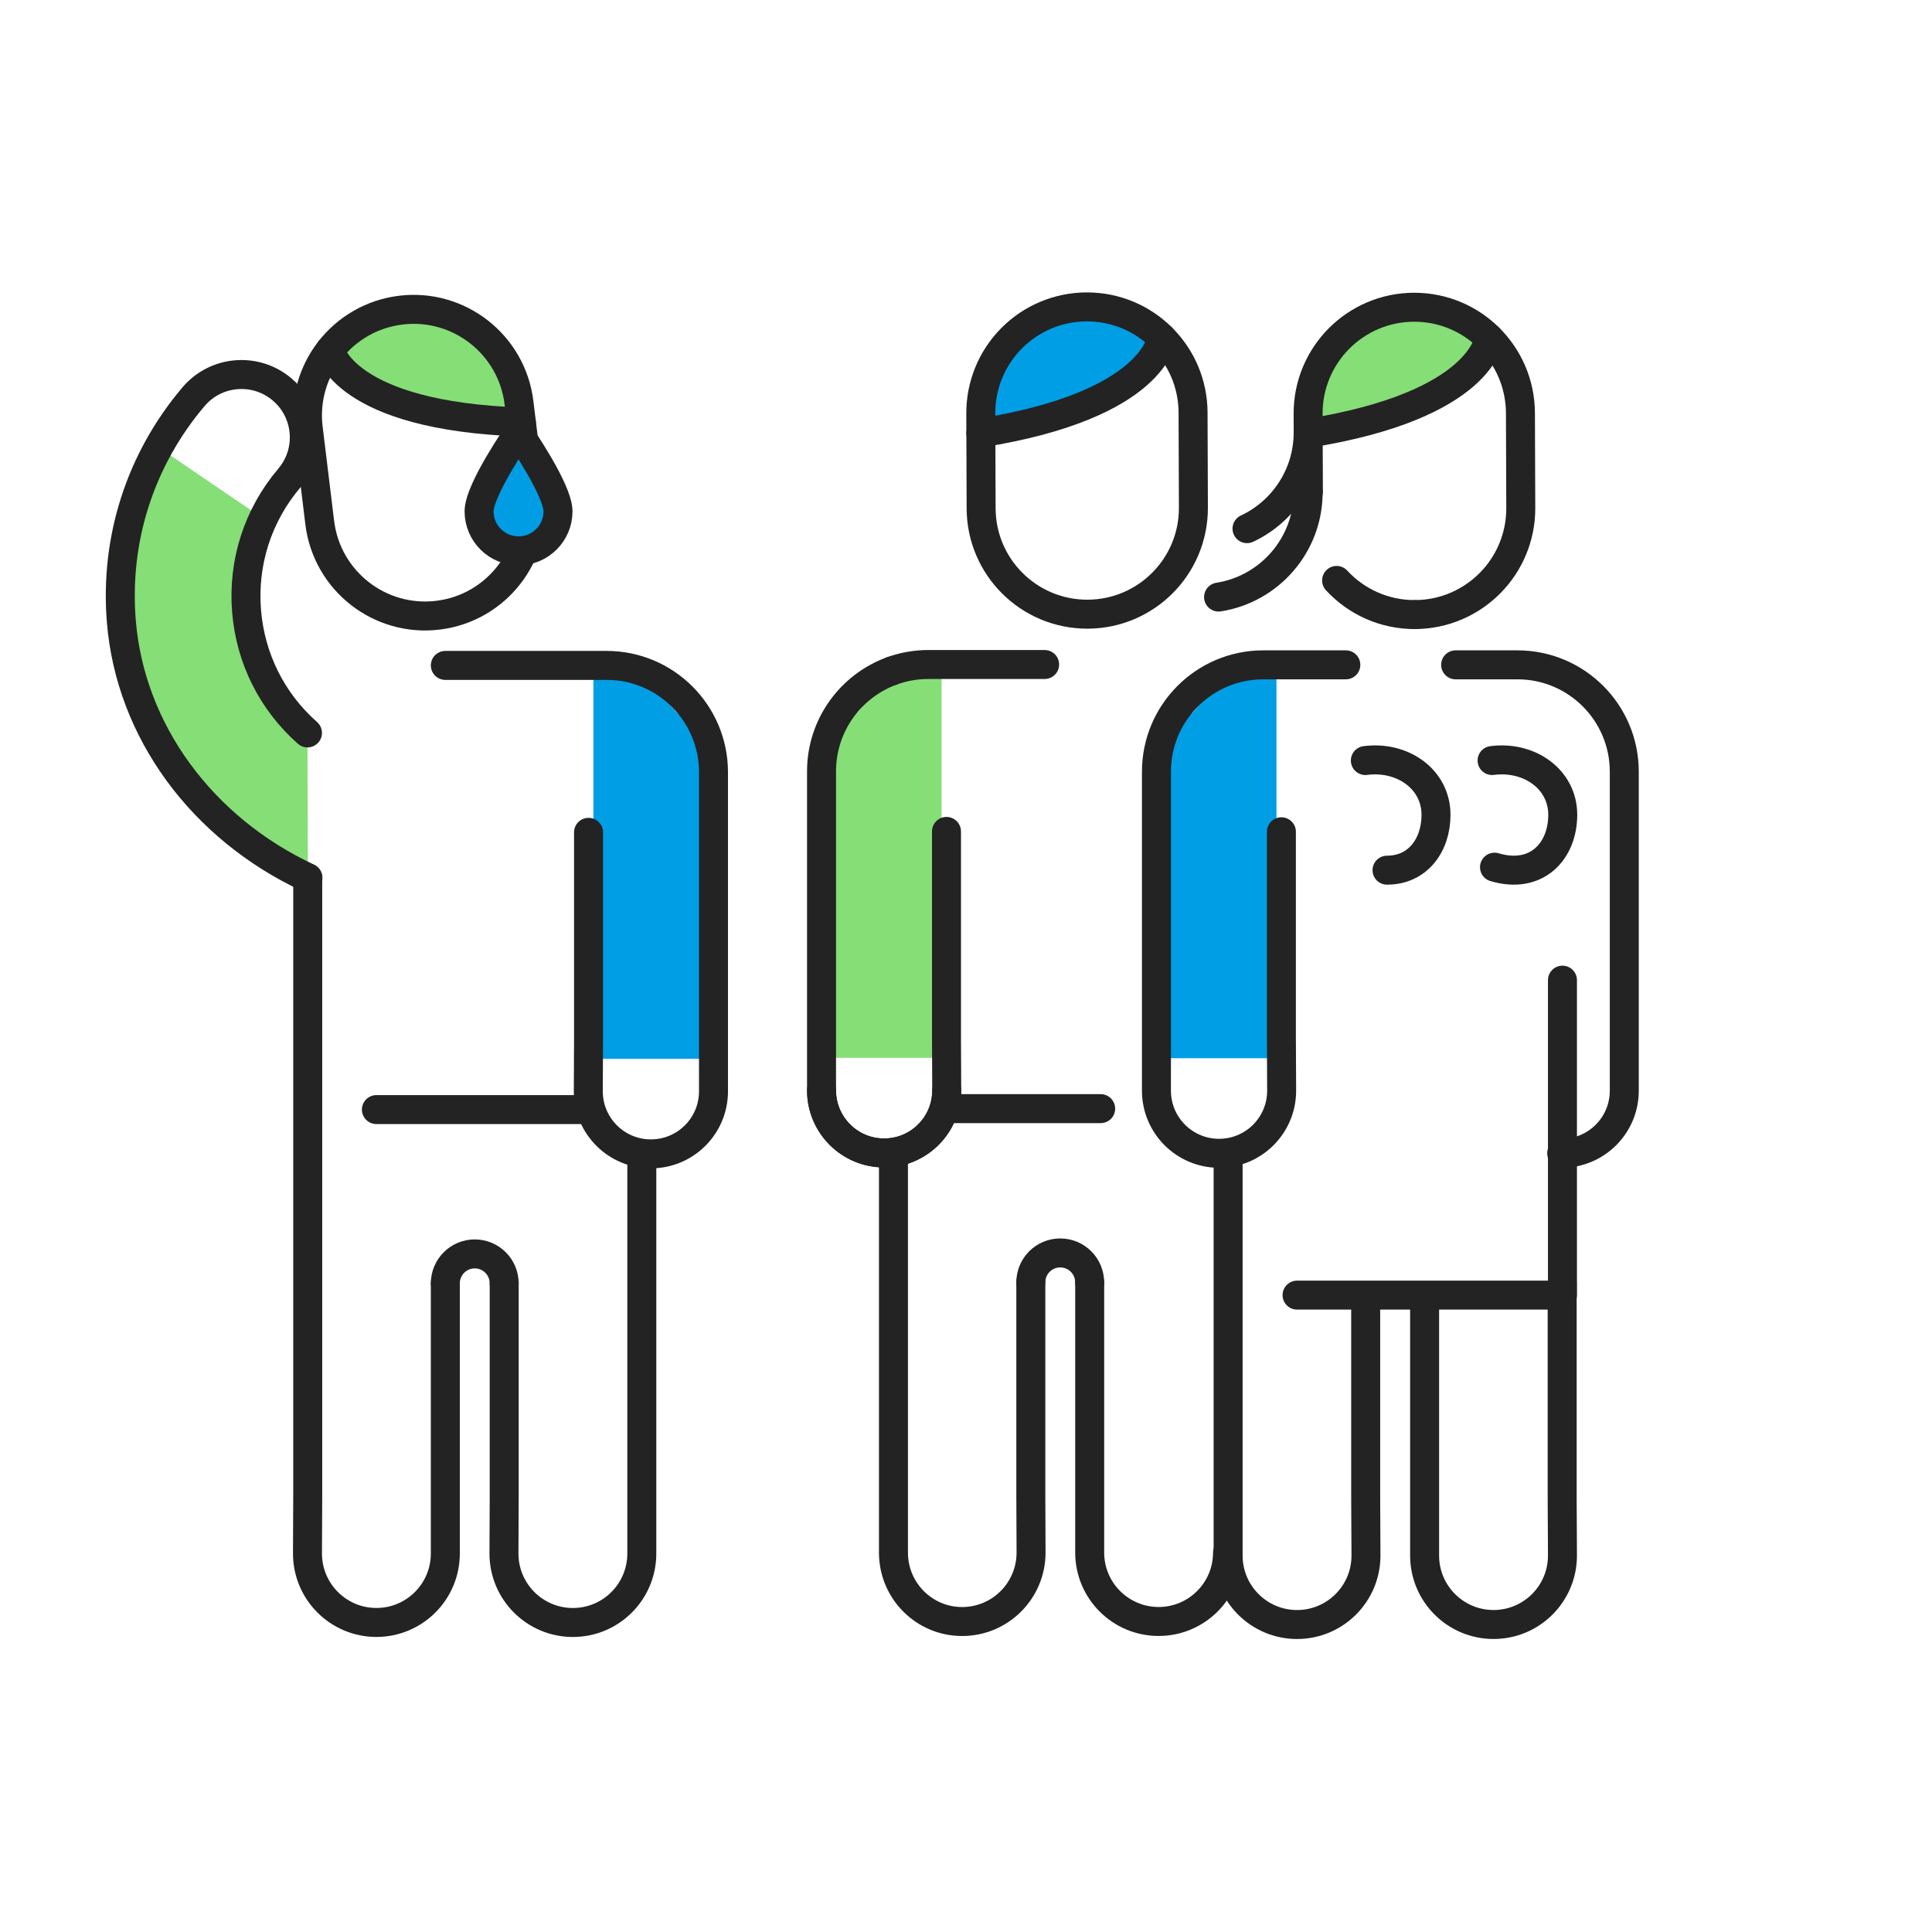
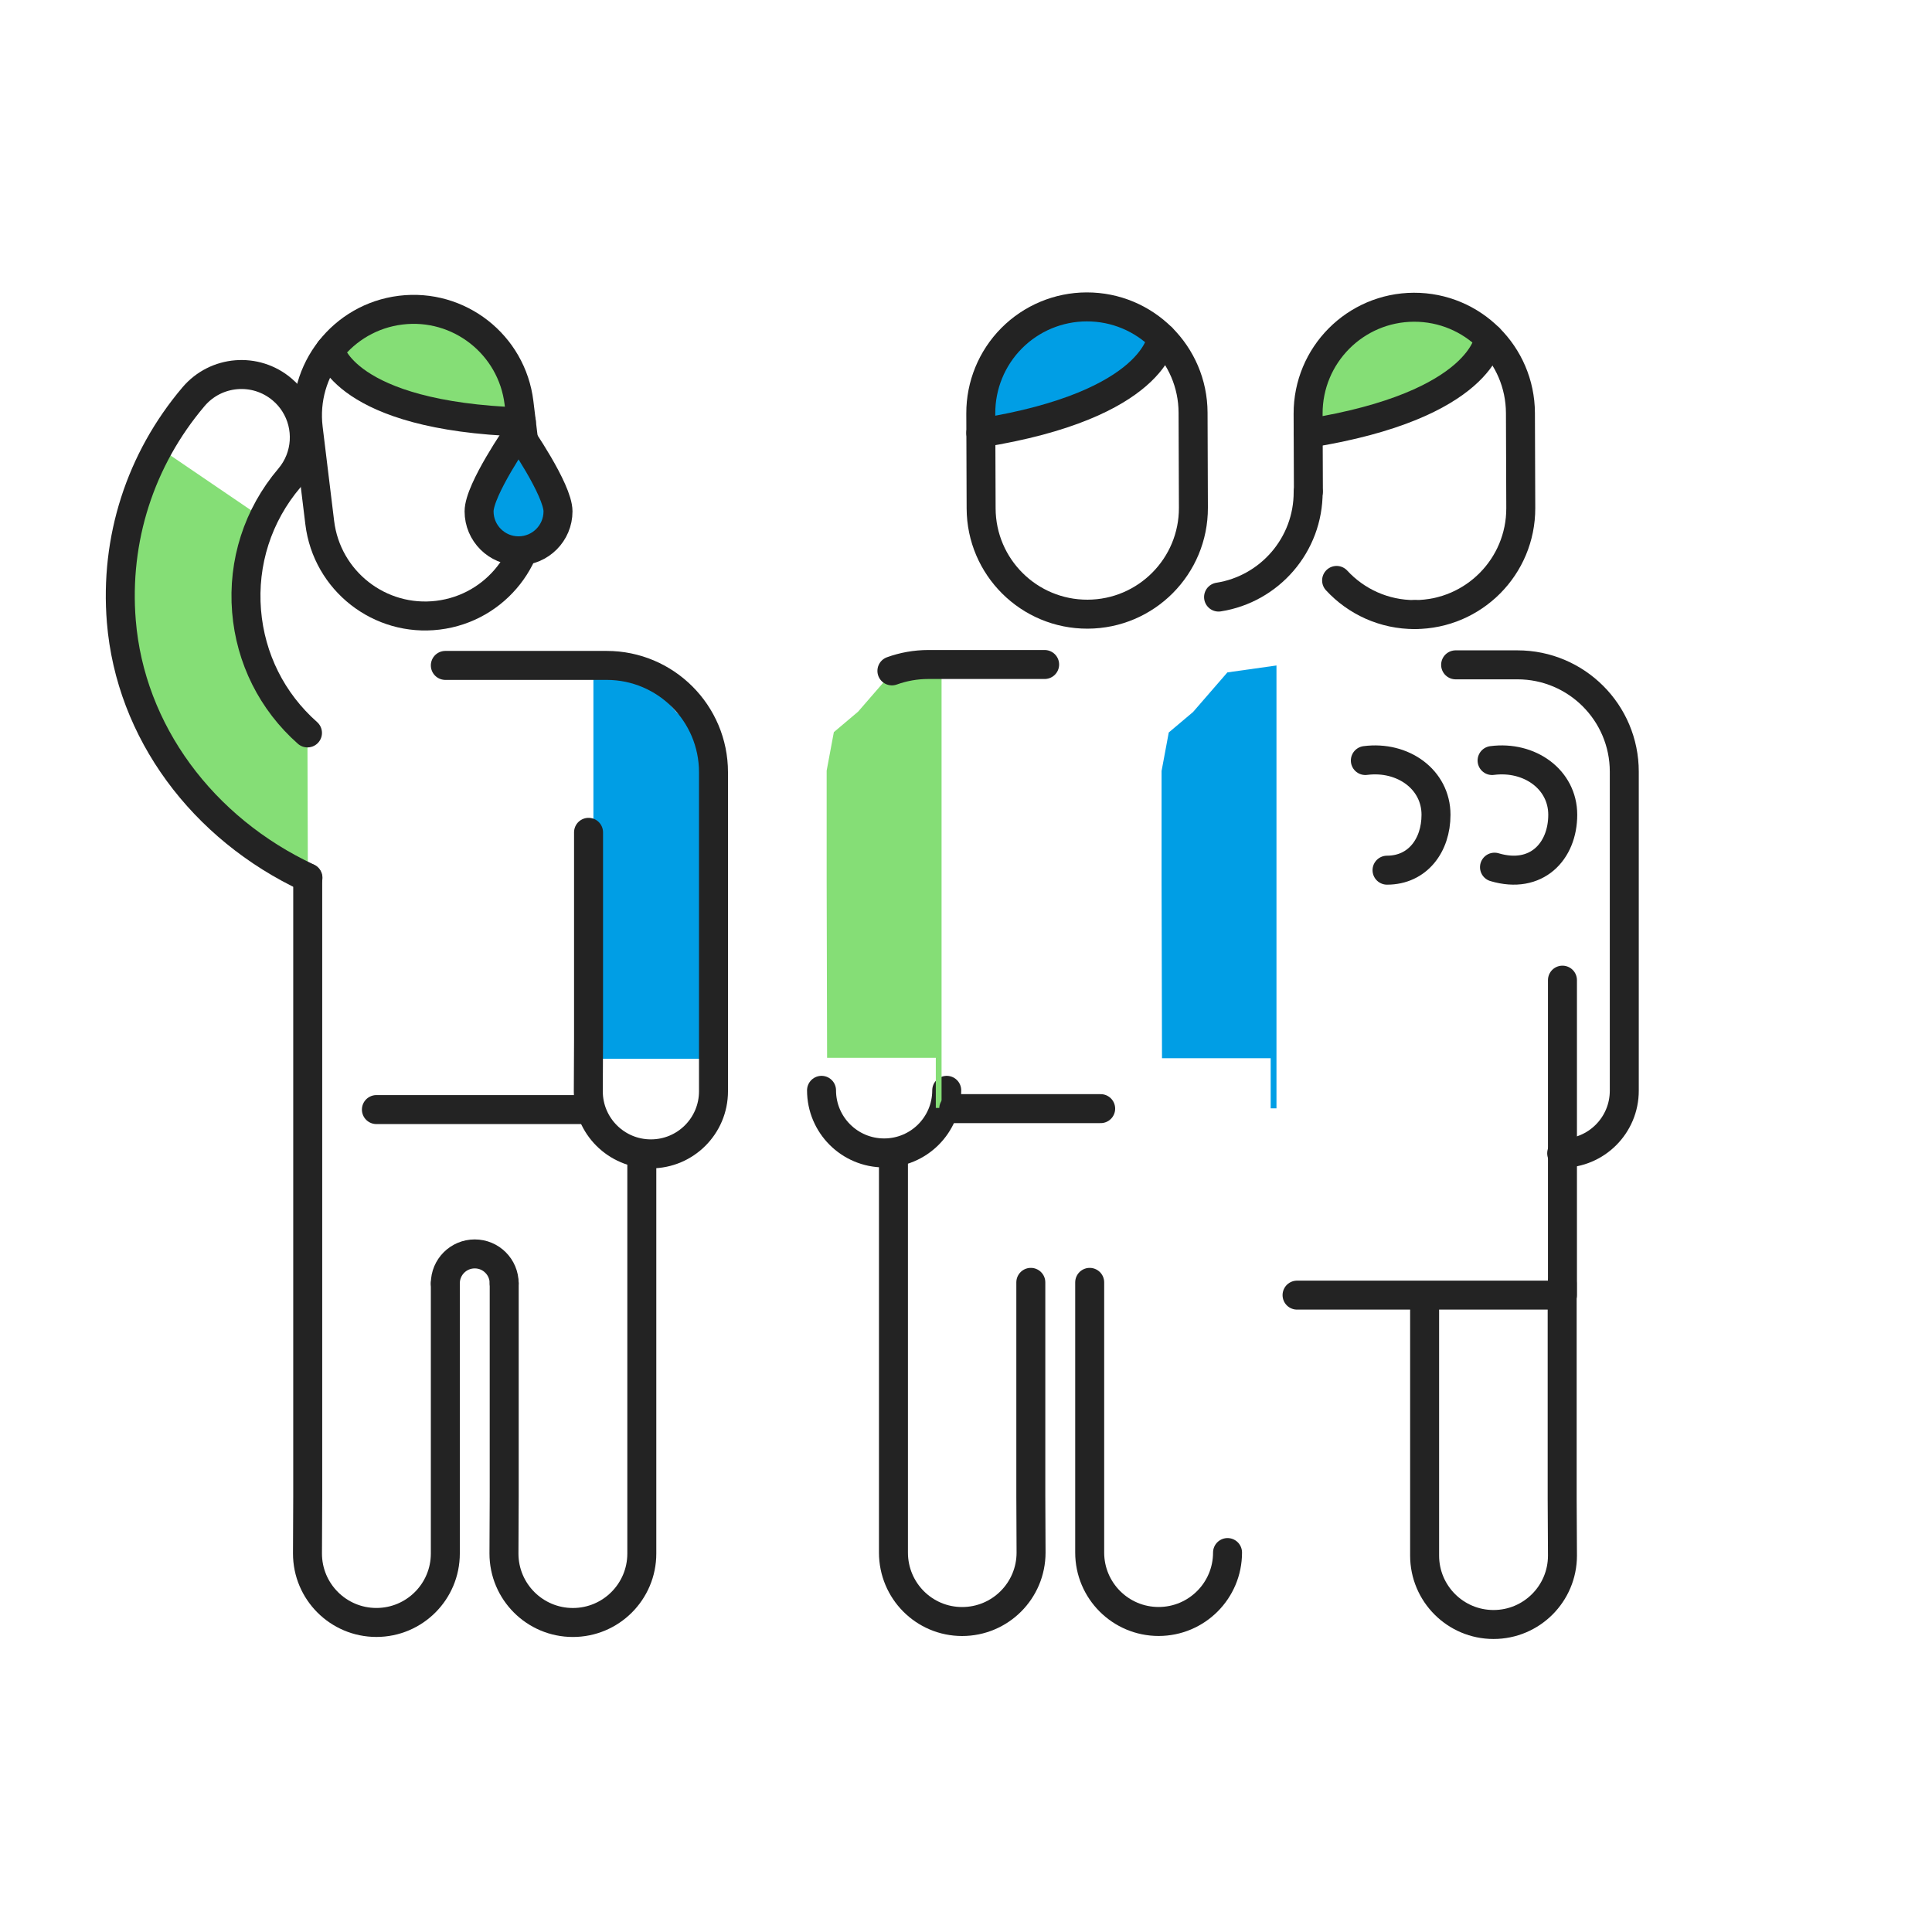
<svg xmlns="http://www.w3.org/2000/svg" width="400" height="400" viewBox="0 0 400 400" fill="none">
  <path d="M54.5 107.362C51.71 113.272 50.5 119.832 51.04 126.522C51.84 136.322 56.32 145.252 63.65 151.742L63.74 181.742C41.89 171.522 26.98 151.462 25.1 128.642C24.06 115.932 26.77 103.502 32.81 92.602L54.5 107.362Z" fill="#85DE76" />
  <path d="M122.859 229.586V137.906L133.019 139.326L140.139 147.536L145.159 151.776L146.649 159.756V182.336L146.559 219.206H124.059V229.586H122.859Z" fill="#009EE5" />
  <path d="M77.93 229.727H120.35" stroke="#232323" stroke-width="6" stroke-miterlimit="10" stroke-linecap="round" stroke-linejoin="round" />
  <path d="M121.851 172.326V215.256L121.801 225.936C121.801 233.096 127.601 238.896 134.761 238.896C141.921 238.896 147.721 233.096 147.721 225.936V206.916V159.886C147.721 147.676 137.821 137.766 125.601 137.766H119.941C119.471 137.766 92.201 137.766 92.201 137.766" stroke="#232323" stroke-width="6" stroke-miterlimit="10" stroke-linecap="round" stroke-linejoin="round" />
  <path d="M104.39 265.699V309.899L104.34 321.649C104.34 329.529 110.73 335.919 118.61 335.919C126.49 335.919 132.88 329.529 132.88 321.649V300.719V239.859" stroke="#232323" stroke-width="6" stroke-miterlimit="10" stroke-linecap="round" stroke-linejoin="round" />
  <path d="M63.71 181.742V309.892L63.66 321.642C63.66 329.522 70.05 335.912 77.93 335.912C85.81 335.912 92.2 329.522 92.2 321.642V300.712V265.702" stroke="#232323" stroke-width="6" stroke-miterlimit="10" stroke-linecap="round" stroke-linejoin="round" />
  <path d="M92.201 265.699C92.201 262.329 94.931 259.609 98.291 259.609C101.661 259.609 104.381 262.339 104.381 265.699" stroke="#232323" stroke-width="6" stroke-miterlimit="10" stroke-linecap="round" stroke-linejoin="round" />
  <path d="M91.619 65.897L102.059 72.477L107.359 82.697L105.929 87.367L91.619 86.267L78.599 82.917L72.839 78.337L70.859 73.247V68.477L81.329 64.477L91.619 65.897Z" fill="#85DE76" />
  <path d="M66.2 108.211C67.67 120.261 78.63 128.841 90.68 127.371C102.73 125.901 111.3 114.941 109.83 102.901L107.45 83.371C105.98 71.321 95.02 62.741 82.97 64.211C70.92 65.681 62.35 76.641 63.82 88.681L66.2 108.211Z" stroke="#232323" stroke-width="6" stroke-miterlimit="10" stroke-linecap="round" stroke-linejoin="round" />
  <path d="M68.33 72.477C68.33 72.477 71.24 86.127 107.94 87.367" stroke="#232323" stroke-width="6" stroke-miterlimit="10" stroke-linecap="round" stroke-linejoin="round" />
  <path d="M63.66 151.741C56.32 145.251 51.85 136.321 51.05 126.521C50.23 116.461 53.37 106.671 59.91 98.971C63.69 94.521 63.96 88.271 60.99 83.591C60.3 82.501 59.45 81.501 58.41 80.631C52.93 75.981 44.72 76.651 40.07 82.131C29.04 95.131 23.73 111.651 25.12 128.641C26.99 151.461 41.9 171.521 63.76 181.741" stroke="#232323" stroke-width="6" stroke-miterlimit="10" stroke-linecap="round" stroke-linejoin="round" />
  <path d="M196.01 225.742C196.01 232.902 190.21 238.702 183.05 238.702C175.89 238.702 170.09 232.902 170.09 225.742" stroke="#232323" stroke-width="6" stroke-miterlimit="10" stroke-linecap="round" stroke-linejoin="round" />
  <path d="M194.94 229.391V137.711L184.78 139.131L177.66 147.341L172.64 151.581L171.15 159.561V182.141L171.24 219.011H193.75V229.391H194.94Z" fill="#85DE76" />
  <path d="M227.881 229.531H197.461" stroke="#232323" stroke-width="6" stroke-miterlimit="10" stroke-linecap="round" stroke-linejoin="round" />
  <path d="M184.66 138.898C187.01 138.048 189.55 137.578 192.2 137.578H197.86C198.33 137.578 216.28 137.578 216.28 137.578" stroke="#232323" stroke-width="6" stroke-miterlimit="10" stroke-linecap="round" stroke-linejoin="round" />
-   <path d="M195.96 172.138V215.068L196.01 225.748C196.01 232.908 190.21 238.708 183.05 238.708C175.89 238.708 170.09 232.908 170.09 225.748V206.728V159.698C170.09 150.138 176.16 141.988 184.66 138.898" stroke="#232323" stroke-width="6" stroke-miterlimit="10" stroke-linecap="round" stroke-linejoin="round" />
  <path d="M213.42 265.499V309.699L213.47 321.449C213.47 329.329 207.08 335.719 199.2 335.719C191.32 335.719 184.98 329.329 184.98 321.449V300.519V239.859" stroke="#232323" stroke-width="6" stroke-miterlimit="10" stroke-linecap="round" stroke-linejoin="round" />
  <path d="M254.149 321.44C254.149 329.32 247.759 335.71 239.879 335.71C231.999 335.71 225.609 329.32 225.609 321.44V300.51V265.5" stroke="#232323" stroke-width="6" stroke-miterlimit="10" stroke-linecap="round" stroke-linejoin="round" />
-   <path d="M225.6 265.496C225.6 262.126 222.87 259.406 219.51 259.406C216.14 259.406 213.42 262.136 213.42 265.496" stroke="#232323" stroke-width="6" stroke-miterlimit="10" stroke-linecap="round" stroke-linejoin="round" />
  <path d="M208.239 88.726C229.299 84.416 235.719 80.466 237.779 72.316L237.859 71.986C239.469 65.626 231.099 64.686 232.099 64.936C209.509 59.406 196.099 91.216 208.239 88.726Z" fill="#009EE5" />
  <path d="M247.081 105.109C247.121 117.249 237.321 127.119 225.181 127.159C213.041 127.199 203.171 117.399 203.131 105.259L203.061 85.589C203.041 79.759 205.341 74.159 209.441 70.029C213.551 65.889 219.131 63.559 224.961 63.539C237.101 63.499 246.971 73.299 247.011 85.439L247.081 105.109Z" stroke="#232323" stroke-width="6" stroke-miterlimit="10" stroke-linecap="round" stroke-linejoin="round" />
  <path d="M240.52 69.922C240.52 69.922 239.33 83.832 203.07 89.632" stroke="#232323" stroke-width="6" stroke-miterlimit="10" stroke-linecap="round" stroke-linejoin="round" />
  <path d="M284.36 66.37L274.82 74.2L270.84 85L272.84 89.46L286.9 86.58L299.4 81.64L304.54 76.37L305.88 71.08L305.28 66.34L294.39 63.68L284.36 66.37Z" fill="#85DE76" />
  <path d="M292.95 127.242C286.54 127.262 280.76 124.542 276.73 120.172" stroke="#232323" stroke-width="6" stroke-miterlimit="10" stroke-linecap="round" stroke-linejoin="round" />
  <path d="M270.89 101.769L270.83 85.669C270.79 73.529 280.59 63.66 292.73 63.609C304.87 63.569 314.74 73.37 314.79 85.51L314.86 105.179C314.9 117.319 305.1 127.189 292.96 127.239" stroke="#232323" stroke-width="6" stroke-miterlimit="10" stroke-linecap="round" stroke-linejoin="round" />
  <path d="M308.29 70C308.29 70 307.1 83.91 270.84 89.71" stroke="#232323" stroke-width="6" stroke-miterlimit="10" stroke-linecap="round" stroke-linejoin="round" />
  <path d="M264.28 229.471V137.781L254.12 139.211L247 147.421L241.98 151.651L240.49 159.631V182.211L240.58 219.091H263.08V229.471H264.28Z" fill="#009EE5" />
-   <path d="M265.3 172.208V215.138L265.35 225.818C265.35 232.978 259.55 238.778 252.39 238.778C245.23 238.778 239.43 232.978 239.43 225.818V206.798V159.768C239.43 147.558 249.33 137.648 261.55 137.648H267.21C267.68 137.648 278.64 137.648 278.64 137.648" stroke="#232323" stroke-width="6" stroke-miterlimit="10" stroke-linecap="round" stroke-linejoin="round" />
  <path d="M323.331 238.778C330.491 238.778 336.291 232.978 336.291 225.818V206.798V159.768C336.291 147.558 326.391 137.648 314.171 137.648H301.371" stroke="#232323" stroke-width="6" stroke-miterlimit="10" stroke-linecap="round" stroke-linejoin="round" />
-   <path d="M282.75 270.238V310.318L282.81 322.068C282.81 329.948 276.42 336.338 268.54 336.338C260.66 336.338 254.27 329.948 254.27 322.068V301.128V239.008" stroke="#232323" stroke-width="6" stroke-miterlimit="10" stroke-linecap="round" stroke-linejoin="round" />
  <path d="M323.431 265.695V310.315L323.491 322.065C323.491 329.945 317.101 336.335 309.221 336.335C301.341 336.335 294.951 329.945 294.951 322.065V301.125V270.225" stroke="#232323" stroke-width="6" stroke-miterlimit="10" stroke-linecap="round" stroke-linejoin="round" />
  <path d="M308.92 157.46C316.67 156.45 323.55 161.36 323.55 168.69C323.55 176.26 318.12 182.12 309.42 179.54" stroke="#232323" stroke-width="6" stroke-miterlimit="10" stroke-linecap="round" stroke-linejoin="round" />
  <path d="M282.68 157.46C290.43 156.45 297.31 161.36 297.31 168.69C297.31 175.02 293.51 180.16 287.17 180.16" stroke="#232323" stroke-width="6" stroke-miterlimit="10" stroke-linecap="round" stroke-linejoin="round" />
  <path d="M323.49 268.14V202.93" stroke="#232323" stroke-width="6" stroke-miterlimit="10" stroke-linecap="round" stroke-linejoin="round" />
  <path d="M322.171 268.141H268.541" stroke="#232323" stroke-width="6" stroke-miterlimit="10" stroke-linecap="round" stroke-linejoin="round" />
  <path d="M270.841 101.828C270.881 112.828 262.831 121.968 252.291 123.618" stroke="#232323" stroke-width="6" stroke-miterlimit="10" stroke-linecap="round" stroke-linejoin="round" />
-   <path d="M270.84 89.461C270.87 98.291 265.69 105.931 258.18 109.451" stroke="#232323" stroke-width="6" stroke-miterlimit="10" stroke-linecap="round" stroke-linejoin="round" />
  <path d="M115.529 105.871C115.529 110.381 111.869 114.041 107.359 114.041C102.849 114.041 99.189 110.381 99.189 105.871C99.189 101.361 107.359 89.641 107.359 89.641C107.359 89.641 115.529 101.361 115.529 105.871Z" fill="#009DE4" stroke="#232323" stroke-width="6" stroke-miterlimit="10" stroke-linecap="round" stroke-linejoin="round" />
</svg>